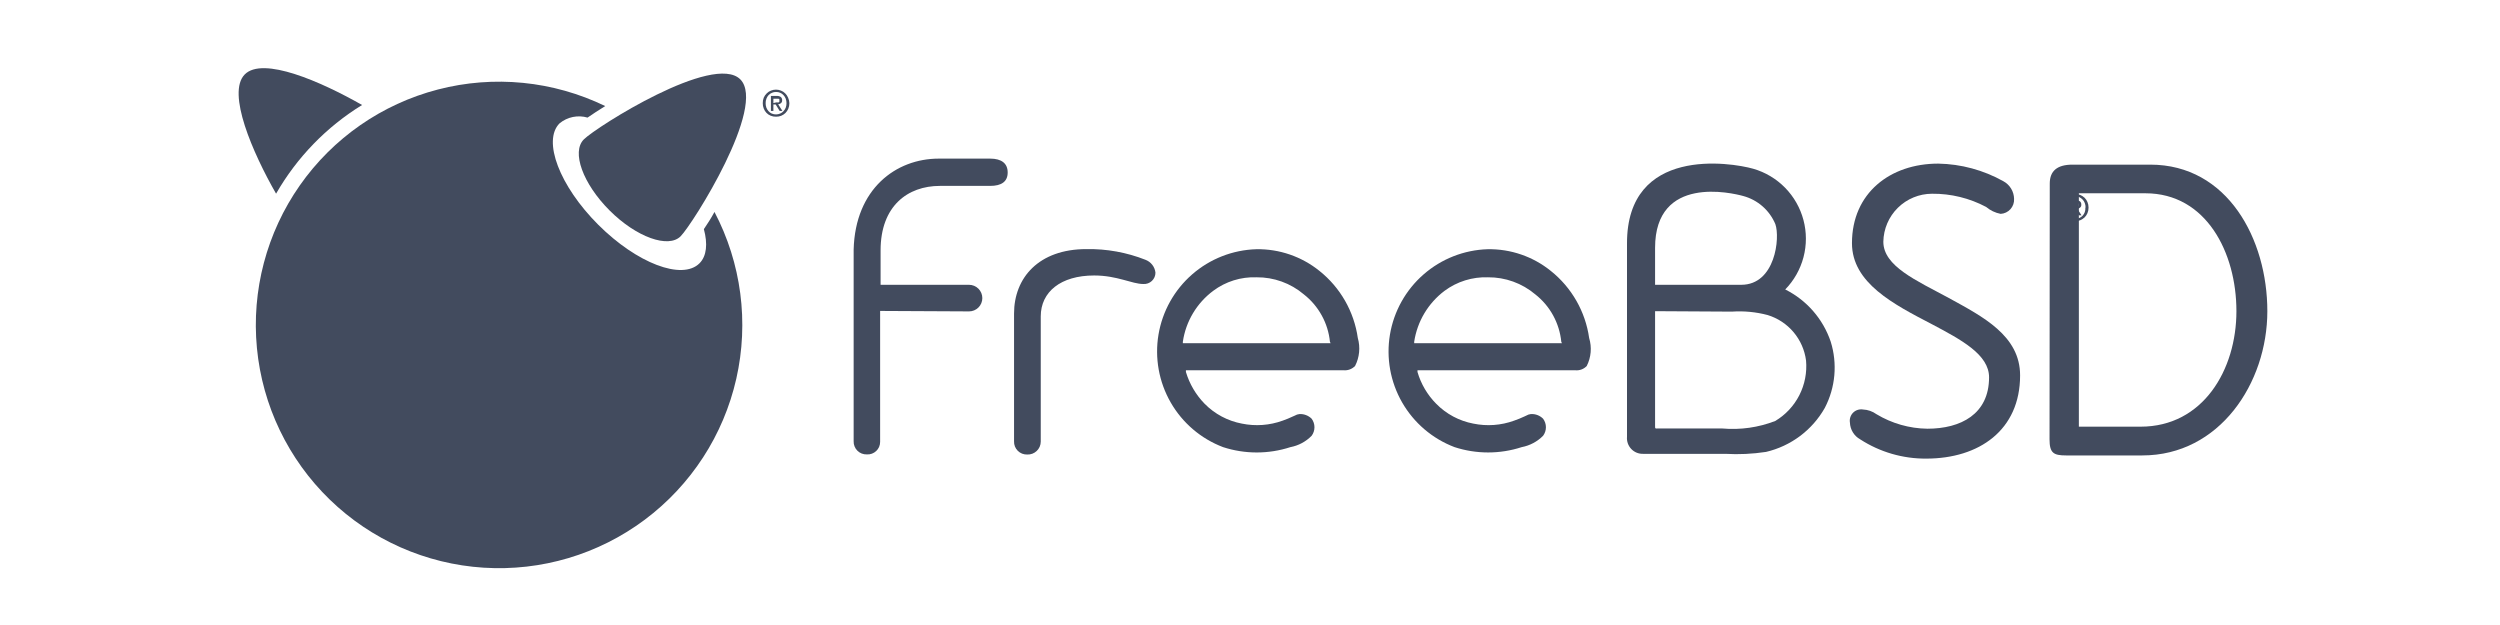
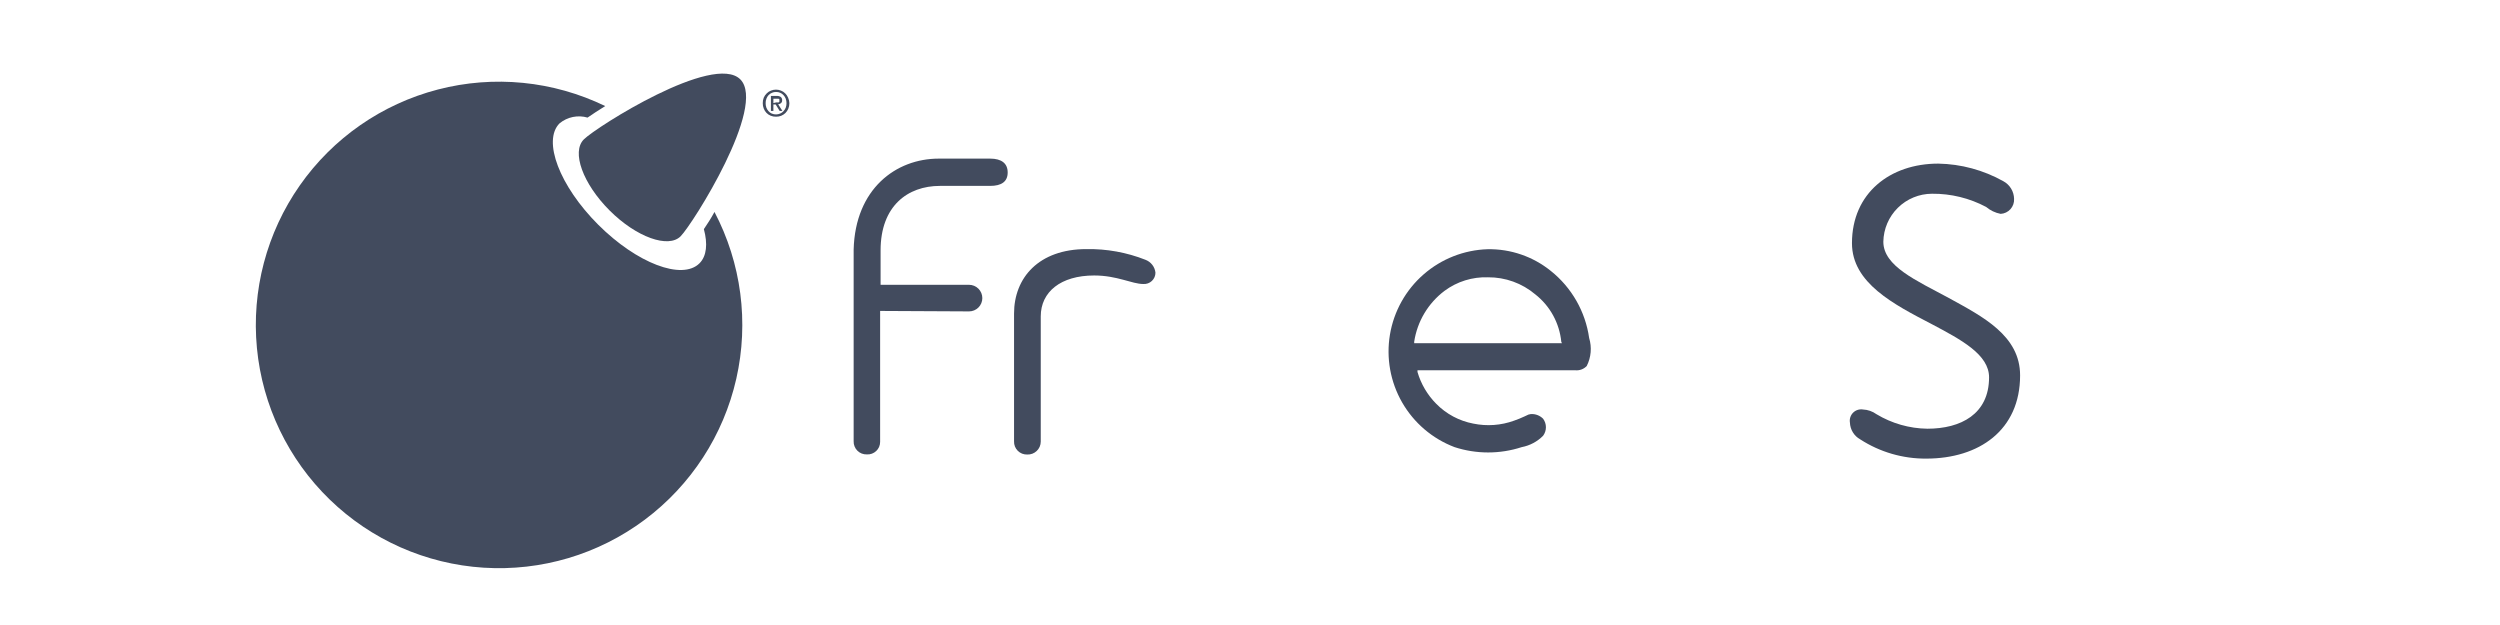
<svg xmlns="http://www.w3.org/2000/svg" width="220" height="55" viewBox="0 0 220 55" fill="none">
-   <path d="M154.28 14.849C155.345 15.154 156.312 15.73 157.087 16.52C157.863 17.311 158.42 18.29 158.704 19.36C158.989 20.431 158.99 21.557 158.709 22.628C158.428 23.699 157.874 24.679 157.101 25.473C158.988 26.416 160.426 28.066 161.102 30.064C161.707 32.001 161.52 34.097 160.582 35.896C160.034 36.864 159.292 37.707 158.401 38.373C157.511 39.04 156.493 39.514 155.41 39.768C154.226 39.949 153.025 40.006 151.829 39.938H144.596C144.401 39.944 144.207 39.909 144.026 39.835C143.845 39.761 143.683 39.649 143.548 39.507C143.414 39.365 143.312 39.197 143.247 39.012C143.183 38.828 143.159 38.632 143.176 38.437V21.431C143.156 12.838 152.309 14.288 154.28 14.849ZM145.647 21.851V25.062H153.229C156.23 25.062 156.661 20.921 156.23 19.72C155.979 19.121 155.594 18.587 155.106 18.159C154.617 17.731 154.037 17.42 153.409 17.25C152.429 16.979 145.647 15.359 145.647 21.811V21.851ZM145.647 27.383V37.477C145.647 37.747 145.647 37.707 145.917 37.707H151.569C153.149 37.846 154.741 37.62 156.221 37.047C157.128 36.505 157.863 35.718 158.343 34.776C158.822 33.835 159.026 32.777 158.932 31.725C158.812 30.803 158.43 29.936 157.83 29.226C157.231 28.516 156.439 27.995 155.55 27.723C154.527 27.453 153.465 27.351 152.409 27.423L145.647 27.383Z" fill="#424B5E" />
-   <path d="M180.379 16.149C180.379 15.039 181.039 14.488 182.38 14.488H189.223C196.035 14.488 199.526 21.051 199.526 27.383C199.526 33.715 195.315 40.078 188.522 40.078H181.82C180.709 40.078 180.359 39.868 180.359 38.657L180.379 16.149ZM182.94 17.009V37.547H188.372C193.864 37.547 196.805 32.545 196.805 27.383C196.805 22.221 194.144 17.009 188.802 17.009H182.94Z" fill="#424B5E" />
  <path d="M170.016 17.049C168.891 17.052 167.813 17.495 167.012 18.285C166.212 19.074 165.753 20.147 165.734 21.271C165.734 23.422 168.625 24.672 171.496 26.223C174.497 27.873 177.769 29.534 177.769 33.035C177.769 37.857 174.157 40.358 169.506 40.358C167.448 40.372 165.432 39.784 163.704 38.667C163.437 38.52 163.213 38.307 163.053 38.047C162.893 37.788 162.804 37.491 162.793 37.187C162.767 37.03 162.779 36.869 162.828 36.718C162.876 36.566 162.96 36.428 163.073 36.316C163.185 36.203 163.323 36.119 163.474 36.071C163.626 36.022 163.787 36.01 163.944 36.036C164.369 36.055 164.779 36.197 165.124 36.446C166.478 37.263 168.025 37.705 169.606 37.727C172.547 37.727 175.038 36.446 175.038 33.205C175.038 31.204 172.607 29.904 169.976 28.514C166.675 26.793 162.973 24.912 162.973 21.401C162.973 16.979 166.345 14.398 170.566 14.398C172.576 14.434 174.545 14.967 176.298 15.949C176.578 16.101 176.813 16.325 176.978 16.597C177.143 16.869 177.233 17.181 177.239 17.499C177.248 17.664 177.225 17.828 177.171 17.983C177.116 18.139 177.032 18.282 176.922 18.405C176.813 18.527 176.68 18.627 176.532 18.698C176.383 18.77 176.222 18.811 176.058 18.82C175.586 18.73 175.145 18.52 174.778 18.21C173.312 17.432 171.675 17.033 170.016 17.049V17.049Z" fill="#424B5E" />
  <path d="M91.586 38.867C91.585 39.021 91.553 39.172 91.492 39.313C91.431 39.453 91.342 39.58 91.231 39.685C91.12 39.791 90.989 39.873 90.846 39.927C90.702 39.98 90.549 40.005 90.396 39.998C90.242 40.003 90.089 39.977 89.945 39.921C89.802 39.864 89.672 39.779 89.563 39.67C89.454 39.562 89.369 39.431 89.312 39.288C89.256 39.145 89.23 38.991 89.236 38.837V27.593C89.236 24.432 91.426 21.921 95.598 21.921C97.377 21.889 99.145 22.208 100.8 22.861C101.037 22.95 101.244 23.103 101.4 23.302C101.555 23.502 101.652 23.741 101.68 23.992C101.681 24.129 101.653 24.265 101.598 24.392C101.543 24.518 101.463 24.631 101.363 24.725C101.262 24.819 101.144 24.891 101.014 24.937C100.885 24.983 100.747 25.002 100.61 24.992C99.609 24.992 98.319 24.242 96.288 24.242C93.347 24.242 91.586 25.683 91.586 27.843V38.867Z" fill="#424B5E" />
  <path d="M77.451 27.363V38.888C77.452 39.038 77.421 39.187 77.362 39.325C77.302 39.464 77.215 39.588 77.105 39.691C76.995 39.794 76.865 39.874 76.724 39.925C76.582 39.976 76.431 39.997 76.281 39.988C76.127 39.993 75.974 39.967 75.831 39.911C75.687 39.855 75.557 39.769 75.448 39.66C75.339 39.552 75.254 39.421 75.198 39.278C75.141 39.135 75.115 38.981 75.121 38.827V21.961C75.261 16.619 78.842 13.958 82.613 13.958H87.135C88.135 13.958 88.676 14.378 88.676 15.179C88.676 15.979 88.135 16.359 87.135 16.359H82.713C79.872 16.359 77.492 18.13 77.492 22.031V23.702V25.062H85.274C85.428 25.062 85.58 25.093 85.722 25.151C85.864 25.21 85.993 25.297 86.102 25.405C86.211 25.514 86.297 25.643 86.356 25.785C86.415 25.927 86.445 26.079 86.445 26.233C86.445 26.387 86.415 26.539 86.356 26.681C86.297 26.823 86.211 26.952 86.102 27.06C85.993 27.169 85.864 27.255 85.722 27.314C85.58 27.373 85.428 27.403 85.274 27.403L77.451 27.363Z" fill="#424B5E" />
  <path d="M139.845 29.744C139.515 27.419 138.309 25.307 136.473 23.842C134.904 22.574 132.939 21.898 130.921 21.931C128.84 21.994 126.845 22.778 125.276 24.147C123.706 25.516 122.661 27.387 122.316 29.441C121.972 31.495 122.35 33.605 123.386 35.411C124.423 37.217 126.053 38.608 128 39.347C129.921 39.973 131.991 39.973 133.912 39.347C134.626 39.212 135.282 38.863 135.793 38.347C135.954 38.13 136.041 37.867 136.041 37.597C136.041 37.327 135.954 37.064 135.793 36.847C135.653 36.707 135.486 36.599 135.302 36.528C135.117 36.457 134.92 36.426 134.723 36.436C134.574 36.451 134.43 36.499 134.303 36.577L134.153 36.647C133.856 36.786 133.552 36.91 133.242 37.017C132.092 37.435 130.849 37.525 129.651 37.277C128.412 37.042 127.274 36.435 126.39 35.536C125.614 34.755 125.046 33.792 124.739 32.735V32.585H138.634C138.819 32.602 139.005 32.576 139.178 32.511C139.352 32.445 139.508 32.34 139.635 32.205C140.019 31.442 140.095 30.561 139.845 29.744V29.744ZM137.454 30.204H124.449V30.074C124.718 28.288 125.677 26.679 127.12 25.593C128.223 24.775 129.57 24.356 130.941 24.402C132.463 24.39 133.939 24.922 135.103 25.903C135.748 26.409 136.283 27.04 136.677 27.759C137.07 28.477 137.314 29.268 137.394 30.084L137.454 30.204Z" fill="#424B5E" />
-   <path d="M119.487 29.744C119.157 27.419 117.951 25.307 116.115 23.842C114.543 22.573 112.574 21.897 110.553 21.931C108.472 21.995 106.477 22.778 104.908 24.147C103.339 25.516 102.293 27.387 101.948 29.441C101.604 31.495 101.982 33.605 103.018 35.411C104.055 37.218 105.685 38.609 107.632 39.348C109.557 39.974 111.63 39.974 113.555 39.348C114.266 39.214 114.919 38.865 115.425 38.347C115.586 38.13 115.673 37.867 115.673 37.597C115.673 37.327 115.586 37.064 115.425 36.847C115.285 36.708 115.117 36.6 114.933 36.53C114.749 36.459 114.552 36.427 114.355 36.437C114.206 36.451 114.063 36.499 113.935 36.577L113.775 36.647C113.481 36.786 113.181 36.91 112.874 37.017C111.724 37.434 110.481 37.524 109.283 37.277C108.041 37.042 106.9 36.435 106.012 35.536C105.243 34.75 104.676 33.789 104.361 32.735V32.585H118.246C118.431 32.599 118.616 32.572 118.789 32.507C118.962 32.441 119.118 32.338 119.247 32.205C119.636 31.445 119.722 30.565 119.487 29.744V29.744ZM117.096 30.204H104.091V30.074C104.22 29.188 104.522 28.337 104.981 27.567C105.439 26.799 106.044 26.128 106.762 25.593C107.859 24.772 109.204 24.352 110.574 24.402C112.096 24.387 113.573 24.919 114.735 25.903C115.381 26.408 115.918 27.039 116.313 27.758C116.709 28.477 116.955 29.268 117.036 30.084L117.096 30.204Z" fill="#424B5E" />
  <path d="M69.465 9.081C69.466 9.249 69.433 9.416 69.369 9.571C69.309 9.711 69.223 9.838 69.116 9.947C69.007 10.051 68.879 10.134 68.74 10.191C68.597 10.245 68.446 10.271 68.294 10.27C68.132 10.274 67.972 10.244 67.822 10.183C67.68 10.127 67.551 10.041 67.446 9.929C67.343 9.821 67.263 9.693 67.21 9.553C67.15 9.403 67.121 9.243 67.123 9.081C67.119 8.914 67.149 8.748 67.21 8.592C67.272 8.45 67.361 8.323 67.473 8.216C67.578 8.107 67.706 8.024 67.848 7.971C68.129 7.859 68.442 7.859 68.722 7.971C68.864 8.026 68.992 8.109 69.098 8.216C69.207 8.323 69.293 8.451 69.352 8.592C69.422 8.746 69.461 8.912 69.465 9.081V9.081ZM69.212 9.081C69.212 8.944 69.189 8.808 69.142 8.679C69.096 8.562 69.028 8.456 68.941 8.365C68.862 8.276 68.763 8.207 68.653 8.164C68.54 8.114 68.417 8.09 68.294 8.094C68.171 8.089 68.048 8.113 67.936 8.164C67.824 8.209 67.723 8.278 67.639 8.365C67.555 8.456 67.489 8.563 67.446 8.679C67.395 8.807 67.372 8.944 67.376 9.081C67.375 9.212 67.395 9.342 67.438 9.466C67.48 9.578 67.542 9.682 67.621 9.772C67.699 9.866 67.798 9.941 67.91 9.991C68.03 10.046 68.162 10.072 68.294 10.069C68.418 10.069 68.54 10.042 68.653 9.991C68.763 9.947 68.862 9.878 68.941 9.789C69.026 9.7 69.094 9.597 69.142 9.483C69.189 9.355 69.212 9.219 69.212 9.081ZM68.058 9.763H67.84V8.443H68.347C68.472 8.433 68.598 8.464 68.705 8.531C68.747 8.566 68.78 8.61 68.801 8.66C68.823 8.71 68.832 8.765 68.827 8.819C68.832 8.868 68.825 8.917 68.807 8.963C68.789 9.009 68.76 9.049 68.722 9.081C68.653 9.138 68.567 9.171 68.478 9.178L68.853 9.763H68.609L68.259 9.195H68.058V9.763ZM68.303 9.012H68.416C68.448 9.021 68.481 9.021 68.513 9.012C68.542 8.999 68.566 8.977 68.583 8.95C68.594 8.913 68.594 8.874 68.583 8.837C68.592 8.805 68.592 8.772 68.583 8.741L68.513 8.688H68.416H68.058V9.073L68.303 9.012Z" fill="#424B5E" />
-   <path d="M183.792 18.267C183.793 18.436 183.761 18.602 183.696 18.757C183.638 18.898 183.552 19.026 183.443 19.133C183.332 19.235 183.205 19.318 183.067 19.378C182.926 19.438 182.774 19.467 182.621 19.465C182.459 19.466 182.298 19.433 182.149 19.369C182.009 19.314 181.881 19.23 181.773 19.124C181.667 19.013 181.584 18.883 181.529 18.74C181.471 18.589 181.442 18.429 181.441 18.267C181.441 18.1 181.474 17.933 181.537 17.778C181.596 17.637 181.682 17.509 181.791 17.402C181.901 17.3 182.028 17.217 182.167 17.157C182.312 17.102 182.466 17.073 182.621 17.07C182.774 17.072 182.925 17.102 183.067 17.157C183.205 17.217 183.332 17.3 183.443 17.402C183.552 17.509 183.638 17.637 183.696 17.778C183.76 17.933 183.793 18.1 183.792 18.267V18.267ZM183.53 18.267C183.534 18.13 183.51 17.994 183.46 17.866C183.418 17.751 183.353 17.647 183.268 17.559C183.185 17.473 183.088 17.401 182.98 17.35C182.865 17.305 182.744 17.281 182.621 17.28C182.495 17.28 182.371 17.304 182.254 17.35C182.146 17.401 182.048 17.473 181.966 17.559C181.881 17.647 181.815 17.751 181.773 17.866C181.723 17.994 181.699 18.13 181.703 18.267C181.701 18.398 181.722 18.529 181.765 18.652C181.805 18.768 181.867 18.875 181.948 18.967C182.029 19.056 182.127 19.127 182.237 19.177C182.357 19.232 182.489 19.259 182.621 19.255C182.744 19.254 182.865 19.23 182.98 19.185C183.087 19.137 183.185 19.069 183.268 18.984C183.354 18.894 183.419 18.787 183.46 18.67C183.505 18.541 183.523 18.404 183.513 18.267H183.53ZM182.385 18.949H182.167V17.63H182.665C182.793 17.62 182.922 17.65 183.032 17.717C183.074 17.752 183.107 17.796 183.128 17.846C183.15 17.896 183.158 17.951 183.154 18.005C183.159 18.054 183.152 18.104 183.134 18.149C183.116 18.195 183.087 18.235 183.049 18.267C182.983 18.33 182.896 18.367 182.805 18.372L183.172 18.949H182.927L182.586 18.39H182.385V18.949ZM182.63 18.198H182.744C182.775 18.203 182.808 18.203 182.84 18.198C182.867 18.182 182.891 18.161 182.91 18.136C182.92 18.099 182.92 18.06 182.91 18.023C182.921 17.992 182.921 17.958 182.91 17.927L182.84 17.866H182.744H182.385V18.25L182.63 18.198Z" fill="#424B5E" />
  <path d="M65.147 6.984C67.499 9.344 60.978 19.684 59.903 20.785C58.828 21.886 55.996 20.872 53.645 18.521C51.293 16.17 50.271 13.364 51.381 12.263C52.491 11.162 62.796 4.632 65.147 6.984Z" fill="#424B5E" />
-   <path d="M31.863 9.239C28.271 7.193 23.123 4.929 21.532 6.555C19.941 8.181 22.231 13.434 24.294 17.044C26.126 13.851 28.728 11.168 31.863 9.239V9.239Z" fill="#424B5E" />
  <path d="M61.94 20.164C62.289 21.449 62.193 22.533 61.555 23.171C60.034 24.692 56.04 23.171 52.64 19.771C49.24 16.371 47.719 12.376 49.24 10.855C49.578 10.576 49.979 10.383 50.409 10.295C50.839 10.207 51.283 10.225 51.705 10.348C52.15 10.043 52.675 9.693 53.26 9.335C48.681 7.113 43.46 6.596 38.534 7.877C33.608 9.157 29.3 12.15 26.381 16.32C23.463 20.489 22.126 25.563 22.609 30.629C23.093 35.696 25.367 40.424 29.021 43.966C32.676 47.508 37.474 49.632 42.553 49.956C47.632 50.281 52.661 48.785 56.737 45.737C60.813 42.689 63.67 38.289 64.795 33.325C65.919 28.361 65.239 23.159 62.875 18.652C62.569 19.22 62.237 19.727 61.94 20.164Z" fill="#424B5E" />
</svg>